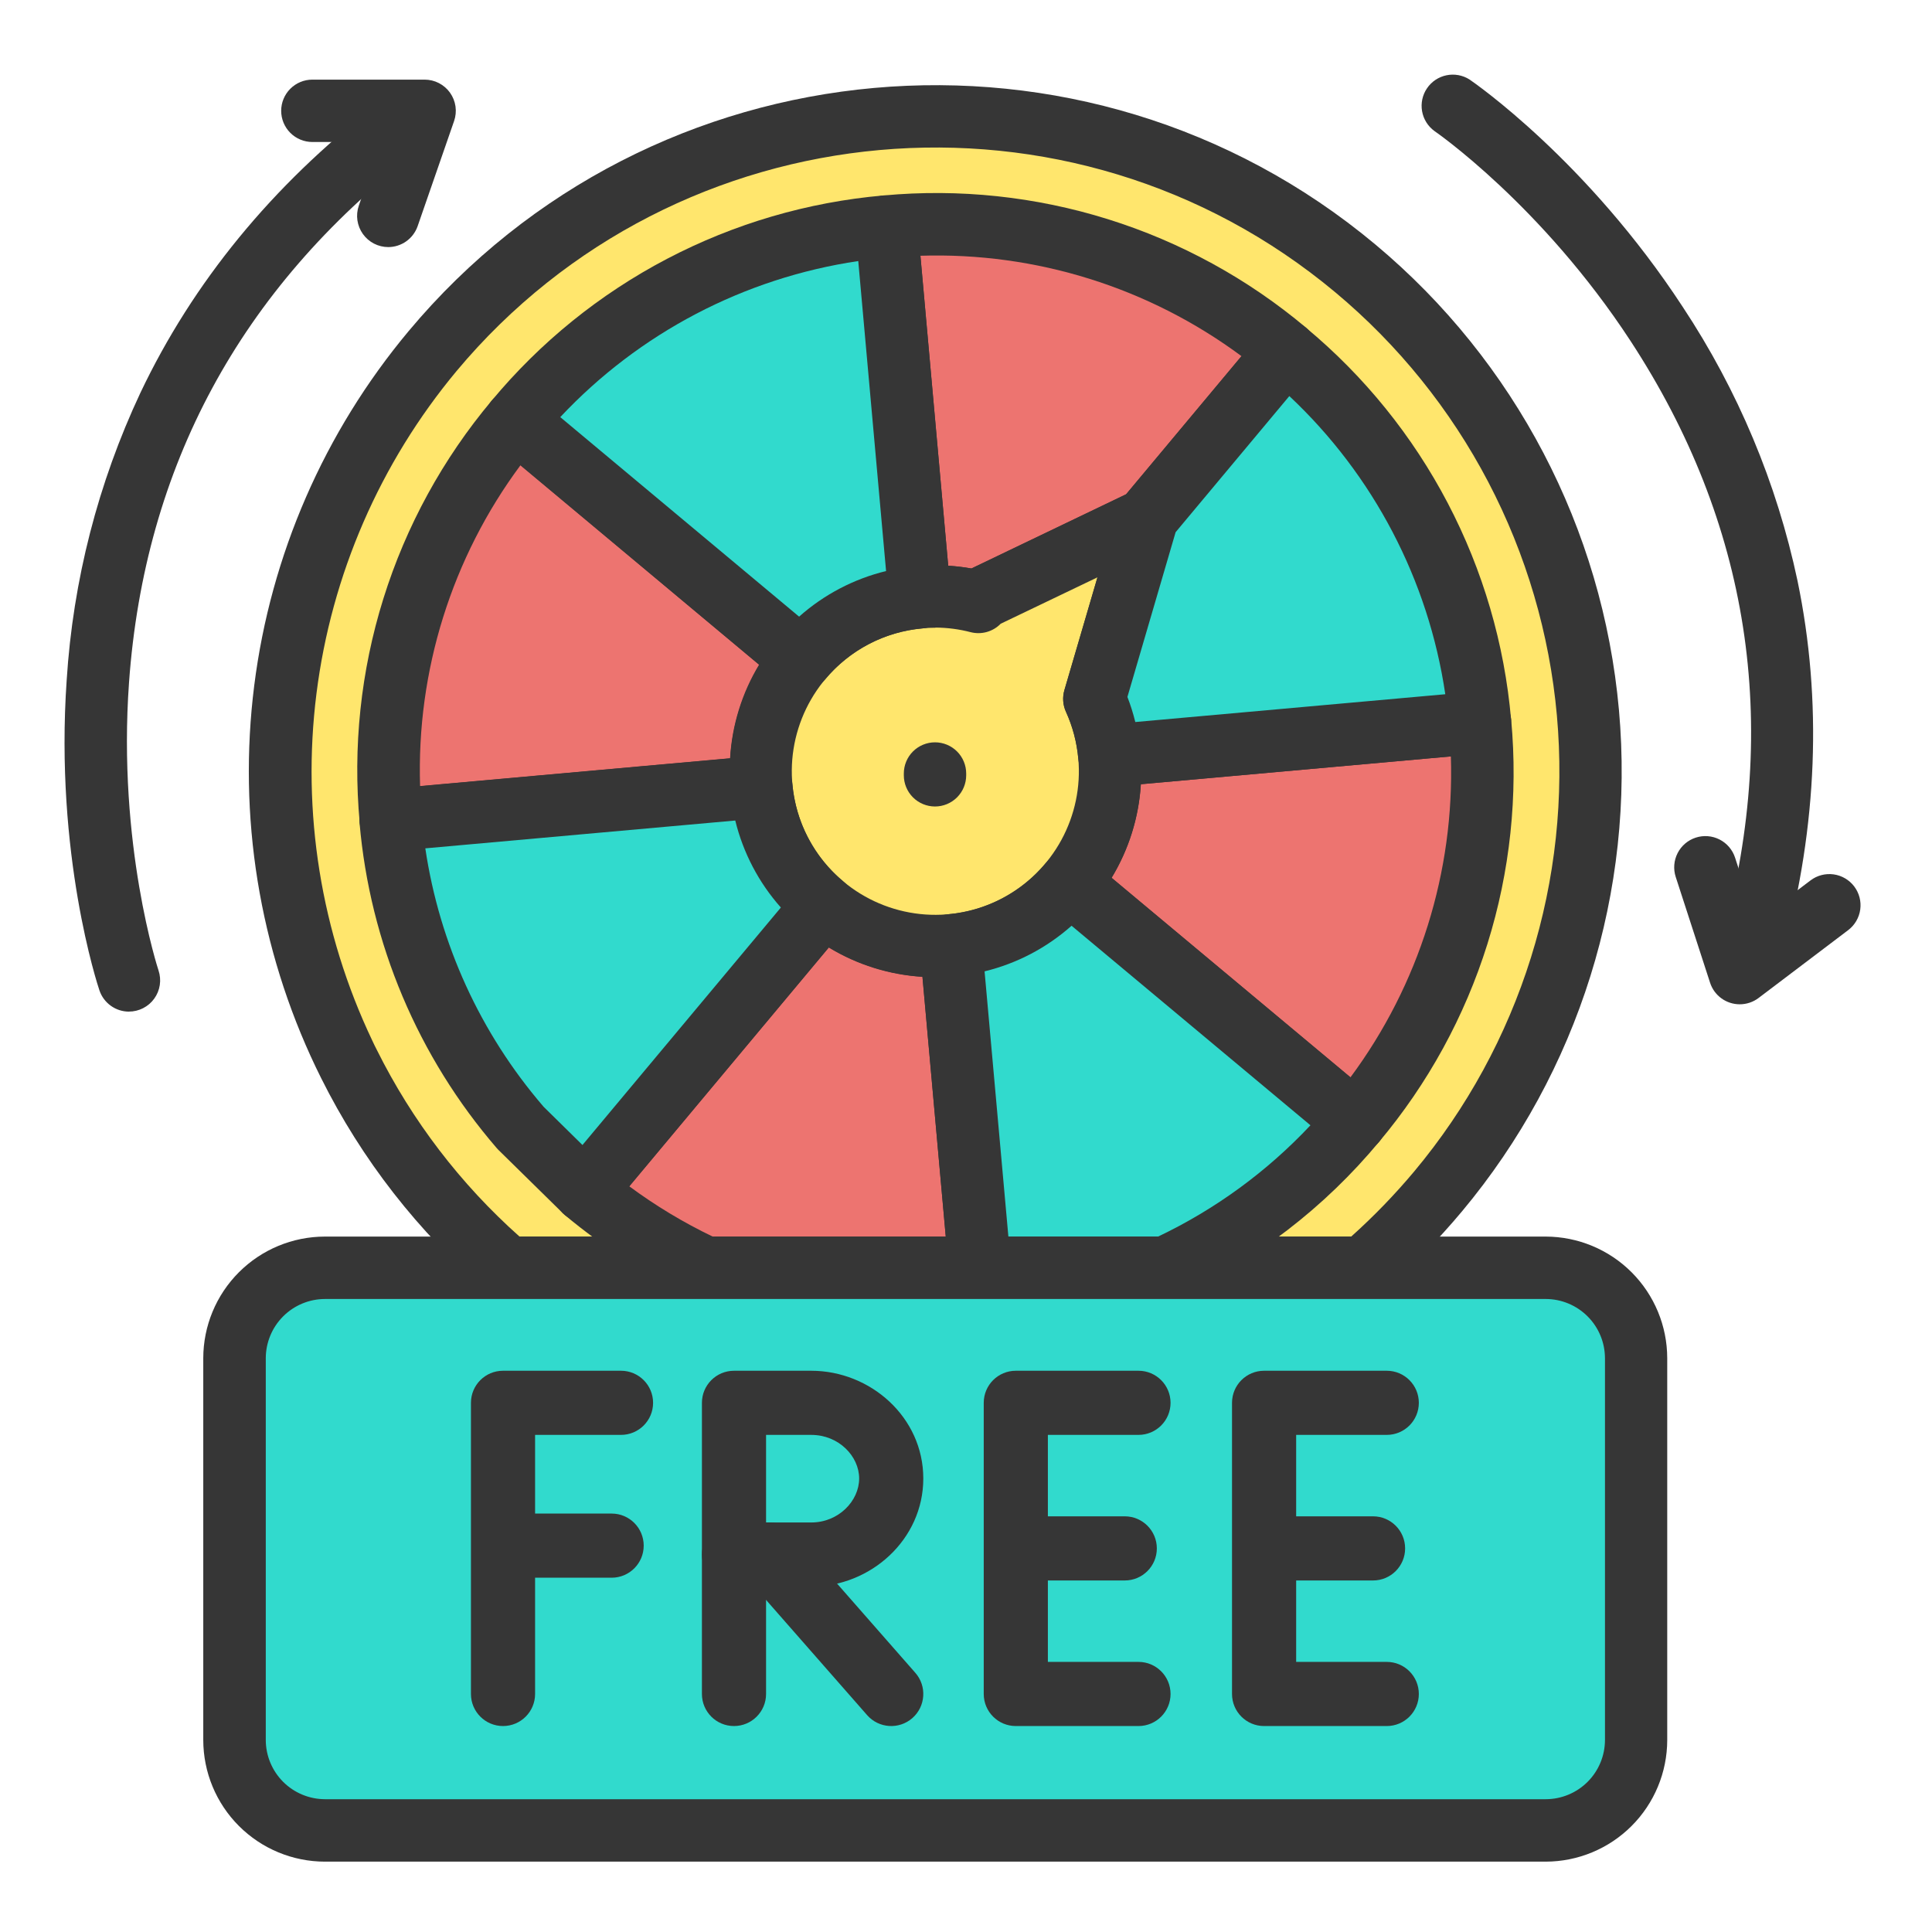
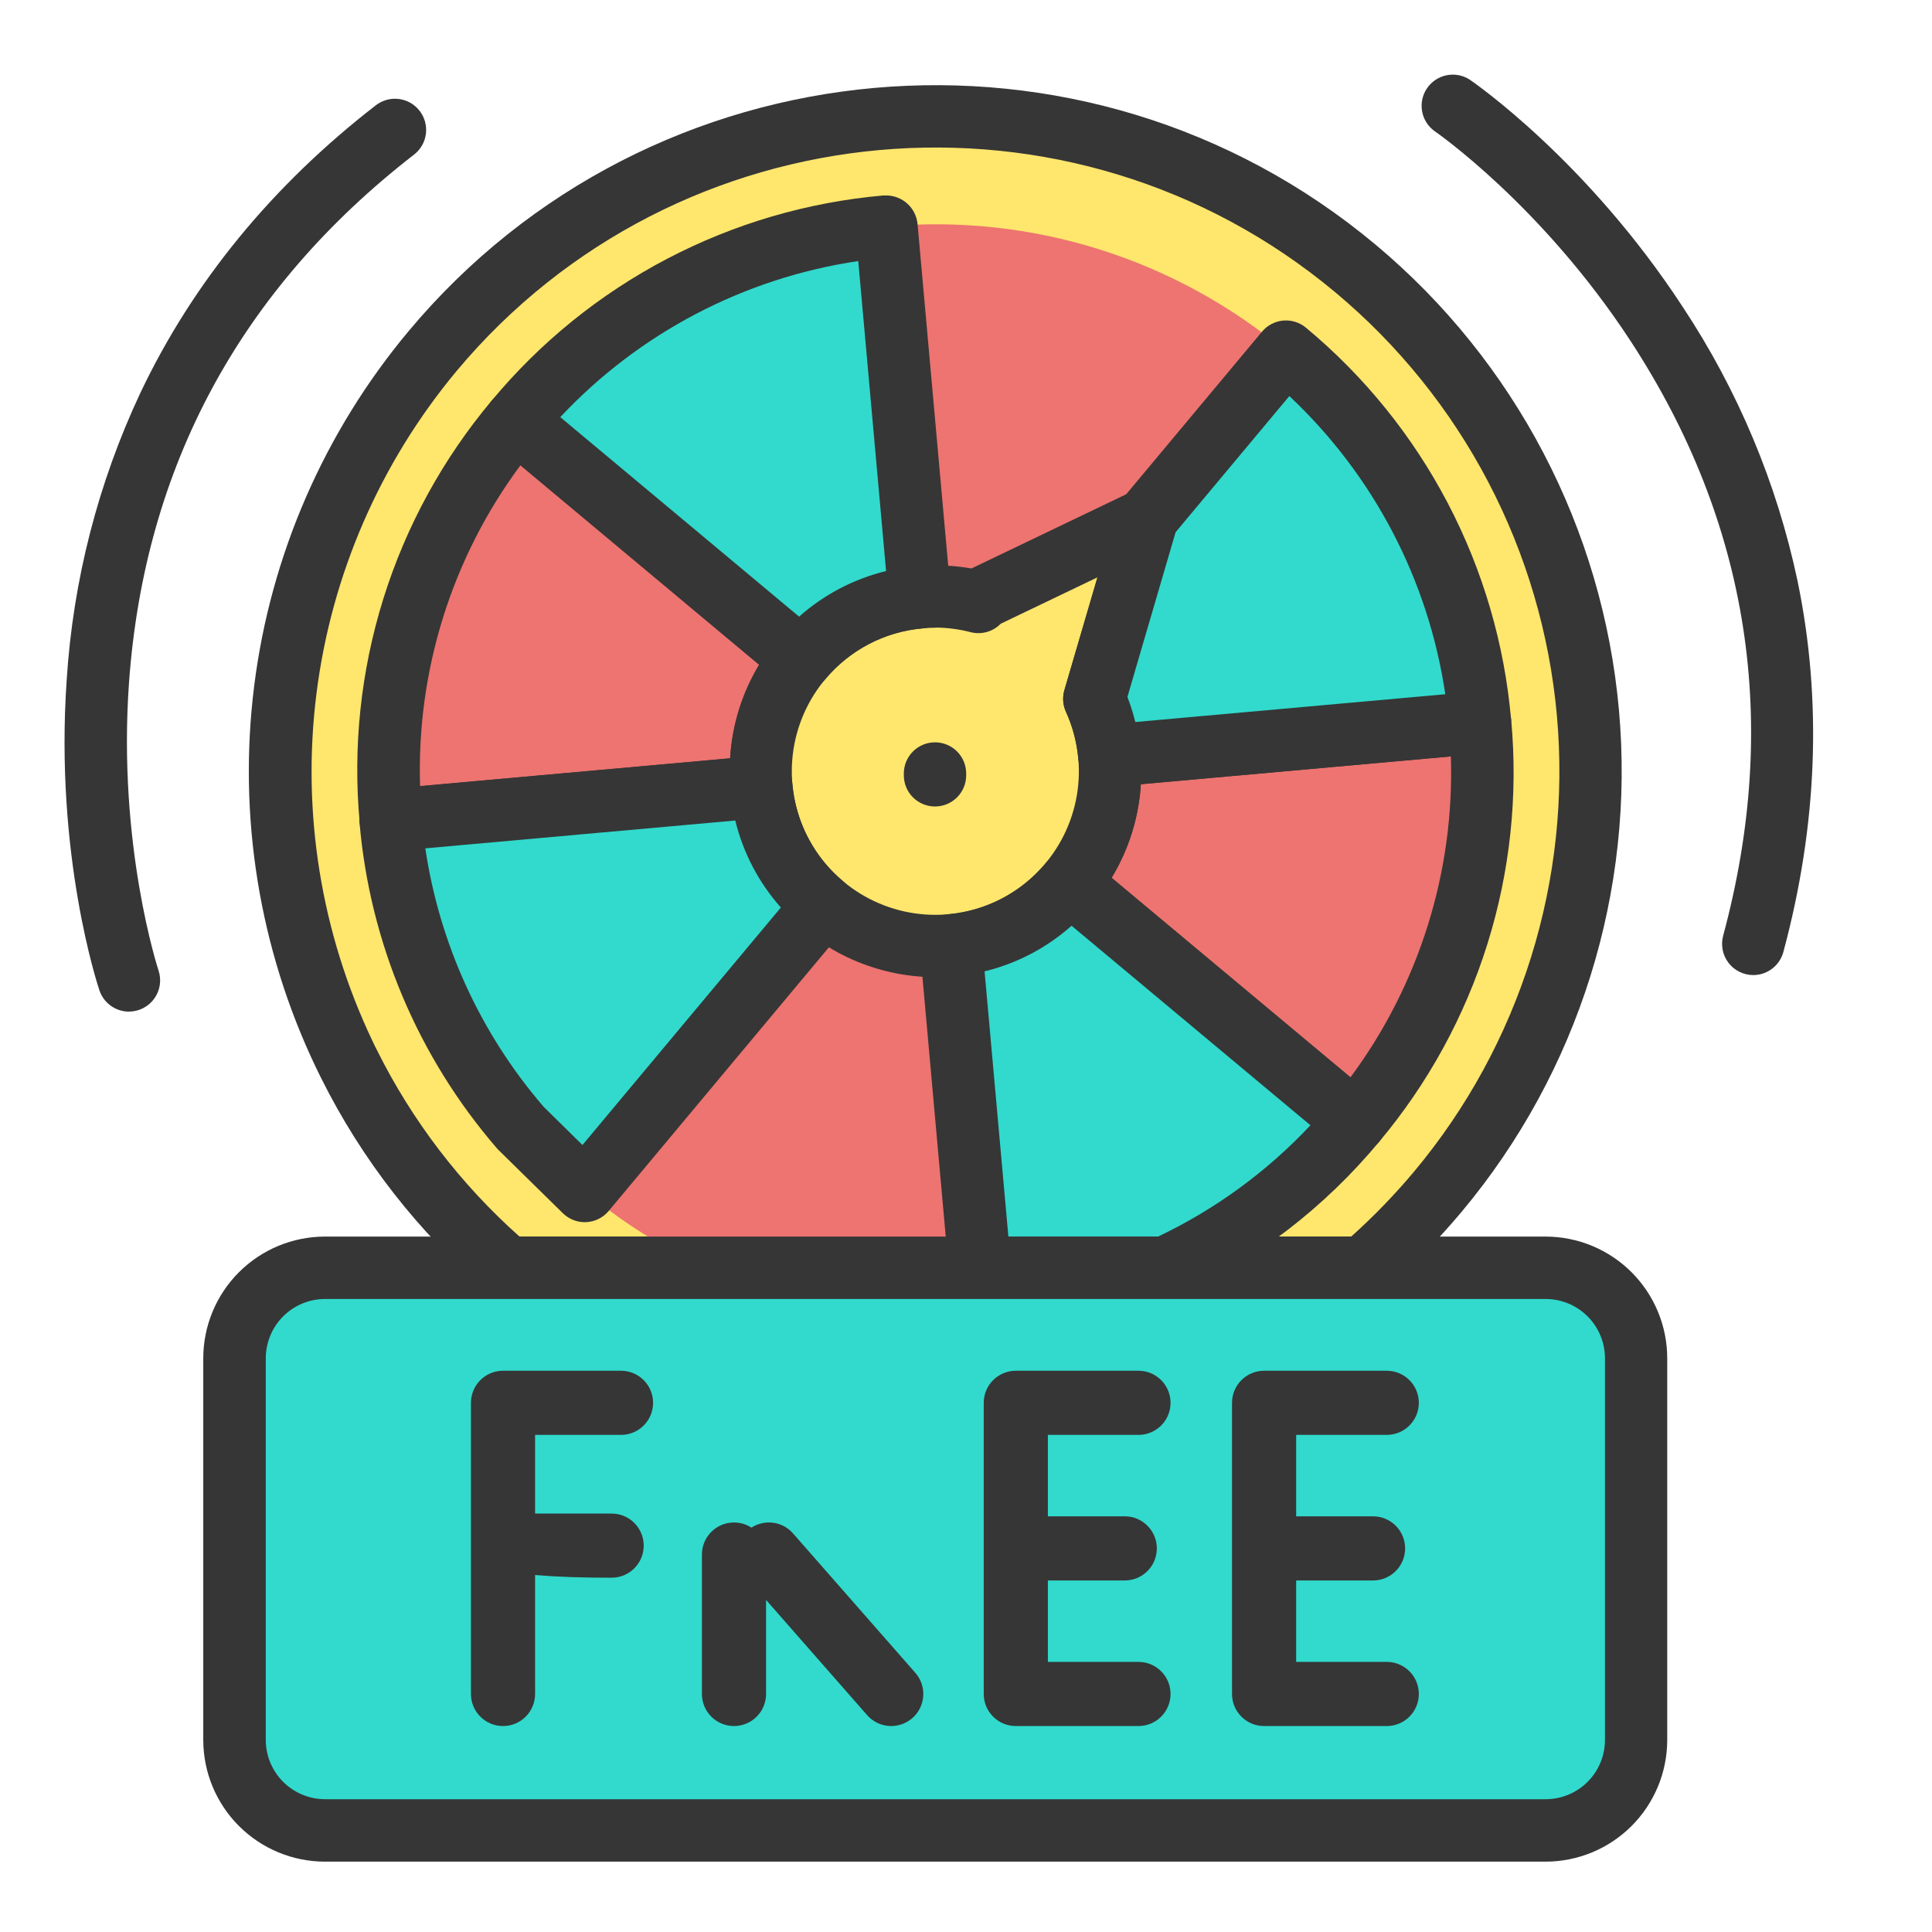
<svg xmlns="http://www.w3.org/2000/svg" width="251" height="251" viewBox="0 0 251 251" fill="none">
  <g clip-path="url(#clip0_303_5711)">
    <path d="M138.937 114.752C137.028 117.043 134.685 118.933 132.043 120.315C129.401 121.697 126.512 122.543 123.542 122.805L127.302 164.7H151.346C160.885 160.295 169.323 153.82 176.047 145.746L138.937 114.752ZM115.166 29.431H115.134C105.844 30.257 96.809 32.909 88.547 37.237C80.286 41.564 72.96 47.48 66.991 54.646L104.087 85.636C105.995 83.345 108.337 81.455 110.978 80.073C113.619 78.691 116.508 77.845 119.477 77.583L115.166 29.431ZM167.069 45.668L148.84 67.493L149.022 67.407L142.186 90.781C143.247 93.116 143.905 95.614 144.132 98.168L192.284 93.839C191.462 84.544 188.81 75.504 184.483 67.237C180.156 58.971 174.238 51.641 167.069 45.668ZM98.91 102.229L50.767 106.549C52.072 121.302 57.97 135.275 67.629 146.503C70.18 149.463 72.973 152.207 75.978 154.706L106.967 117.601C104.677 115.696 102.787 113.357 101.404 110.719C100.021 108.081 99.174 105.196 98.91 102.229Z" fill="#FFE66D" />
    <path d="M151.346 168.761H127.302C126.289 168.762 125.313 168.383 124.566 167.7C123.819 167.016 123.354 166.078 123.264 165.07L119.504 123.174C119.504 123.056 119.504 122.933 119.504 122.814C119.504 121.801 119.883 120.823 120.567 120.075C121.251 119.327 122.191 118.862 123.2 118.772C125.641 118.561 128.016 117.867 130.187 116.731C132.358 115.595 134.282 114.04 135.847 112.155C136.536 111.331 137.524 110.814 138.594 110.718C139.664 110.622 140.728 110.956 141.553 111.644L178.658 142.634C179.482 143.323 179.999 144.311 180.095 145.381C180.19 146.451 179.857 147.515 179.169 148.34C172.071 156.89 163.148 163.742 153.055 168.392C152.519 168.638 151.936 168.764 151.346 168.761ZM131.007 160.658H150.444C157.89 157.113 164.607 152.207 170.25 146.193L139.215 120.271C135.988 123.14 132.107 125.174 127.913 126.196L131.007 160.658ZM75.96 158.78C75.011 158.781 74.093 158.447 73.366 157.837C70.202 155.197 67.26 152.301 64.571 149.178L64.543 149.146C54.309 137.291 48.069 122.512 46.711 106.909C46.661 106.378 46.717 105.842 46.876 105.332C47.034 104.823 47.291 104.349 47.633 103.939C47.975 103.529 48.394 103.191 48.867 102.944C49.34 102.696 49.857 102.545 50.389 102.498L98.546 98.178C98.667 98.178 98.787 98.178 98.906 98.178C99.919 98.177 100.897 98.556 101.645 99.24C102.393 99.924 102.858 100.864 102.948 101.874C103.158 104.313 103.85 106.685 104.985 108.855C106.119 111.024 107.673 112.947 109.556 114.511C110.38 115.2 110.897 116.188 110.992 117.258C111.088 118.328 110.755 119.392 110.066 120.217L79.077 157.322C78.696 157.78 78.22 158.147 77.681 158.4C77.142 158.652 76.554 158.782 75.96 158.78ZM70.655 143.828L70.687 143.869C72.21 145.641 73.825 147.331 75.527 148.932L101.448 117.906C98.58 114.679 96.546 110.799 95.524 106.604L55.256 110.218C57.101 122.654 62.441 134.31 70.655 143.828ZM144.123 102.224C143.109 102.224 142.133 101.845 141.385 101.161C140.637 100.477 140.172 99.538 140.081 98.528C139.895 96.434 139.356 94.386 138.486 92.472C138.083 91.588 138.012 90.588 138.285 89.655L144.788 67.461C144.799 66.527 145.132 65.626 145.732 64.909L163.961 43.084C164.65 42.26 165.638 41.744 166.708 41.648C167.778 41.552 168.842 41.885 169.667 42.574C177.255 48.879 183.517 56.626 188.092 65.367C192.667 74.108 195.462 83.669 196.318 93.497C196.318 93.619 196.318 93.74 196.318 93.862C196.318 94.875 195.94 95.853 195.257 96.601C194.574 97.35 193.636 97.817 192.626 97.909L144.465 102.229C144.358 102.226 144.244 102.224 144.123 102.224ZM146.47 90.544C146.881 91.607 147.224 92.696 147.495 93.803L187.768 90.193C185.578 75.365 178.437 61.713 167.506 51.456L152.732 69.143L146.47 90.544ZM104.087 89.697C103.137 89.697 102.217 89.363 101.489 88.753L64.384 57.764C63.56 57.075 63.043 56.086 62.947 55.016C62.852 53.946 63.185 52.882 63.874 52.058C70.174 44.469 77.917 38.205 86.654 33.629C95.391 29.052 104.948 26.253 114.774 25.393C114.895 25.393 115.017 25.393 115.139 25.393C116.153 25.397 117.129 25.776 117.88 26.458C118.631 27.14 119.102 28.076 119.204 29.084L123.524 77.246C123.572 77.776 123.514 78.311 123.355 78.819C123.196 79.327 122.938 79.799 122.597 80.207C122.255 80.616 121.836 80.953 121.364 81.199C120.892 81.446 120.377 81.597 119.846 81.644C117.406 81.855 115.032 82.549 112.862 83.685C110.692 84.821 108.769 86.376 107.204 88.261C106.822 88.714 106.344 89.078 105.806 89.326C105.267 89.574 104.68 89.701 104.087 89.697ZM72.788 54.191L103.818 80.112C107.044 77.245 110.923 75.211 115.116 74.188L111.502 33.915C96.68 36.113 83.036 43.259 72.788 54.191Z" fill="#363636" />
    <path d="M16.756 131.428C15.908 131.427 15.081 131.16 14.393 130.664C13.704 130.169 13.188 129.47 12.918 128.666C12.677 127.959 7.094 111.038 8.662 88.37C9.483 75.421 12.737 62.743 18.255 51.001C25.064 36.686 35.349 24.112 48.83 13.676C49.251 13.35 49.731 13.111 50.245 12.97C50.758 12.83 51.294 12.793 51.822 12.86C52.35 12.927 52.86 13.097 53.322 13.361C53.784 13.625 54.189 13.978 54.515 14.399C54.841 14.819 55.081 15.3 55.221 15.813C55.361 16.327 55.399 16.863 55.331 17.391C55.264 17.919 55.094 18.428 54.83 18.89C54.566 19.352 54.214 19.758 53.793 20.084C31.239 37.561 18.784 60.644 16.765 88.635C15.243 109.749 20.543 125.927 20.598 126.086C20.8 126.696 20.855 127.345 20.759 127.98C20.662 128.615 20.415 129.217 20.039 129.739C19.664 130.26 19.17 130.684 18.598 130.977C18.027 131.27 17.393 131.423 16.751 131.423L16.756 131.428Z" fill="#363636" />
-     <path d="M50.443 32.101C49.797 32.1 49.16 31.945 48.586 31.649C48.012 31.352 47.517 30.923 47.143 30.396C46.769 29.87 46.525 29.261 46.433 28.622C46.342 27.982 46.404 27.33 46.615 26.719L49.486 18.448H40.581C39.507 18.448 38.476 18.021 37.717 17.261C36.957 16.501 36.53 15.471 36.53 14.396C36.53 13.322 36.957 12.291 37.717 11.531C38.476 10.772 39.507 10.345 40.581 10.345H55.165C55.811 10.345 56.448 10.499 57.023 10.795C57.597 11.092 58.093 11.521 58.468 12.048C58.842 12.575 59.086 13.184 59.177 13.824C59.268 14.464 59.205 15.116 58.993 15.727L54.253 29.399C53.974 30.187 53.458 30.87 52.776 31.354C52.094 31.837 51.279 32.098 50.443 32.101Z" fill="#363636" />
    <path d="M227.781 126.679C227.159 126.678 226.545 126.535 225.987 126.259C225.429 125.984 224.942 125.584 224.564 125.09C224.186 124.596 223.926 124.022 223.805 123.411C223.684 122.801 223.705 122.171 223.866 121.57C231.327 93.916 227.28 67.926 211.844 44.31C200.292 26.637 186.492 17.112 186.355 17.021C185.506 16.401 184.93 15.476 184.751 14.439C184.571 13.403 184.802 12.337 185.394 11.468C185.985 10.598 186.892 9.993 187.922 9.78C188.952 9.567 190.025 9.763 190.913 10.326C191.532 10.75 206.193 20.867 218.621 39.88C225.785 50.702 230.844 62.777 233.532 75.473C236.75 91 236.126 107.219 231.687 123.689C231.453 124.546 230.944 125.303 230.239 125.843C229.533 126.384 228.67 126.677 227.781 126.679Z" fill="#363636" />
-     <path d="M226.022 130.475C225.166 130.475 224.331 130.204 223.639 129.701C222.946 129.197 222.431 128.487 222.167 127.672L217.705 113.927C217.373 112.905 217.461 111.792 217.95 110.835C218.438 109.877 219.287 109.153 220.31 108.821C221.332 108.489 222.445 108.577 223.402 109.066C224.36 109.554 225.084 110.403 225.416 111.425L228.118 119.752L235.219 114.379C235.643 114.057 236.126 113.823 236.641 113.689C237.156 113.555 237.692 113.523 238.22 113.596C238.747 113.669 239.254 113.845 239.713 114.114C240.172 114.383 240.574 114.74 240.895 115.165C241.216 115.589 241.45 116.072 241.585 116.587C241.719 117.102 241.75 117.638 241.677 118.166C241.604 118.693 241.428 119.2 241.159 119.659C240.89 120.118 240.533 120.52 240.109 120.841L228.469 129.655C227.765 130.188 226.905 130.476 226.022 130.475Z" fill="#363636" />
    <path d="M186.838 154.77C183.856 158.341 180.589 161.664 177.068 164.705H65.975C57.401 157.343 50.386 148.342 45.339 138.231C45.12 137.776 44.883 137.361 44.701 136.924C37.669 122.205 35.012 105.775 37.048 89.59C39.084 73.405 45.727 58.146 56.185 45.627C86.314 9.529 140.008 4.735 176.092 34.872C212.177 65.01 216.98 118.694 186.838 154.77Z" fill="#FFE66D" />
    <path d="M177.068 168.761H65.975C65.005 168.761 64.067 168.413 63.331 167.781C54.343 160.074 46.992 150.643 41.712 140.046C41.479 139.59 41.256 139.134 41.023 138.637C33.666 123.22 30.891 106.014 33.028 89.066C35.165 72.117 42.124 56.139 53.077 43.03C84.6 5.296 140.951 0.241 178.685 31.764C196.835 46.927 208.217 68.679 210.329 92.234C212.441 115.789 205.109 139.218 189.946 157.368C186.823 161.107 183.401 164.586 179.715 167.772C178.98 168.409 178.04 168.76 177.068 168.761ZM67.497 160.654H175.541C178.475 158.027 181.216 155.192 183.744 152.172C190.569 144.002 195.717 134.567 198.895 124.406C202.074 114.245 203.219 103.558 202.267 92.955C201.315 82.352 198.284 72.04 193.346 62.608C188.408 53.176 181.661 44.809 173.49 37.985C139.178 9.324 87.954 13.918 59.298 48.225C49.363 60.162 43.054 74.694 41.115 90.103C39.177 105.511 41.691 121.153 48.361 135.178C48.566 135.634 48.766 136.017 48.967 136.418C53.541 145.605 59.83 153.831 67.497 160.654Z" fill="#363636" />
    <path d="M167.069 45.669L148.84 67.493L126.874 78.021L127.083 78.194C124.597 77.563 122.022 77.36 119.468 77.592L115.166 29.431C124.46 28.584 133.831 29.582 142.738 32.369C151.645 35.156 159.914 39.675 167.069 45.669Z" fill="#ED7470" />
-     <path d="M127.106 82.245C126.769 82.245 126.434 82.202 126.108 82.118C124.067 81.6 121.952 81.433 119.855 81.626C119.325 81.674 118.79 81.617 118.282 81.459C117.774 81.3 117.302 81.043 116.893 80.702C116.484 80.361 116.146 79.942 115.899 79.47C115.652 78.999 115.501 78.483 115.453 77.953L111.133 29.791C111.085 29.261 111.142 28.727 111.301 28.219C111.46 27.711 111.717 27.24 112.058 26.831C112.399 26.423 112.818 26.086 113.289 25.839C113.761 25.592 114.276 25.441 114.806 25.393C124.631 24.485 134.539 25.535 143.956 28.482C153.373 31.429 162.111 36.214 169.667 42.561C170.489 43.251 171.004 44.24 171.098 45.31C171.192 46.38 170.858 47.443 170.168 48.266L151.939 70.096C151.86 70.19 151.778 70.279 151.693 70.365C151.367 70.69 150.99 70.958 150.576 71.158L129.995 81.024C129.619 81.409 129.17 81.716 128.674 81.925C128.177 82.135 127.645 82.244 127.106 82.245ZM123.191 73.495C124.203 73.558 125.21 73.678 126.208 73.856L146.288 64.217L161.286 46.266C149.252 37.342 134.556 32.747 119.582 33.227L123.191 73.495Z" fill="#363636" />
    <path d="M98.91 102.229L50.767 106.549C49.918 97.256 50.915 87.886 53.699 78.979C56.483 70.072 61 61.802 66.991 54.647L104.087 85.636C102.173 87.924 100.729 90.568 99.841 93.415C98.952 96.263 98.636 99.259 98.91 102.229Z" fill="#ED7470" />
    <path d="M50.767 110.601C49.755 110.6 48.78 110.221 48.034 109.538C47.287 108.855 46.824 107.917 46.734 106.909C45.822 97.086 46.868 87.179 49.811 77.762C52.754 68.345 57.535 59.605 63.878 52.049C64.219 51.64 64.638 51.303 65.11 51.056C65.581 50.809 66.097 50.657 66.627 50.61C67.158 50.562 67.692 50.62 68.2 50.779C68.708 50.939 69.18 51.197 69.588 51.538L106.694 82.528C107.103 82.869 107.44 83.288 107.687 83.759C107.934 84.231 108.085 84.747 108.133 85.277C108.18 85.808 108.123 86.342 107.963 86.85C107.804 87.358 107.546 87.83 107.204 88.238C105.628 90.114 104.44 92.284 103.708 94.622C102.977 96.96 102.717 99.42 102.943 101.86C102.992 102.395 102.934 102.935 102.772 103.447C102.61 103.96 102.347 104.435 102 104.845C101.653 105.255 101.227 105.592 100.748 105.836C100.269 106.08 99.747 106.227 99.211 106.267L51.113 110.583C50.99 110.596 50.867 110.601 50.767 110.601ZM67.629 60.43C58.698 72.462 54.098 87.161 54.577 102.138L94.85 98.524C95.094 94.22 96.388 90.041 98.618 86.351L67.629 60.43Z" fill="#363636" />
    <path d="M127.302 164.705H91.691C86.034 162.083 80.746 158.727 75.964 154.725L106.954 117.619C109.239 119.534 111.88 120.978 114.725 121.869C117.571 122.759 120.564 123.077 123.533 122.805L127.302 164.705Z" fill="#ED7470" />
-     <path d="M127.302 168.761H91.691C91.103 168.762 90.521 168.634 89.987 168.387C84.009 165.616 78.421 162.07 73.366 157.842C72.542 157.153 72.025 156.165 71.93 155.095C71.834 154.025 72.167 152.96 72.856 152.136L103.846 115.031C104.186 114.621 104.604 114.283 105.076 114.035C105.547 113.788 106.063 113.635 106.593 113.587C107.123 113.539 107.658 113.596 108.166 113.754C108.675 113.913 109.147 114.17 109.556 114.511C111.431 116.087 113.6 117.275 115.937 118.006C118.275 118.738 120.734 118.998 123.173 118.772C123.708 118.724 124.248 118.782 124.76 118.944C125.273 119.106 125.748 119.368 126.158 119.715C126.568 120.063 126.905 120.488 127.149 120.967C127.393 121.446 127.54 121.969 127.58 122.505L131.335 164.35C131.386 164.91 131.319 165.476 131.139 166.009C130.959 166.542 130.67 167.033 130.29 167.448C129.91 167.864 129.448 168.195 128.933 168.422C128.417 168.649 127.86 168.766 127.297 168.766L127.302 168.761ZM92.598 160.658H122.872L119.846 126.907C115.539 126.651 111.36 125.345 107.674 123.102L81.756 154.123C85.155 156.637 88.783 158.824 92.594 160.654L92.598 160.658Z" fill="#363636" />
    <path d="M176.047 145.751L138.941 114.762C140.857 112.476 142.301 109.834 143.19 106.988C144.079 104.142 144.396 101.147 144.123 98.178L192.284 93.839C193.133 103.135 192.135 112.508 189.349 121.417C186.562 130.326 182.041 138.596 176.047 145.751Z" fill="#ED7470" />
    <path d="M176.047 149.807C175.097 149.807 174.178 149.473 173.449 148.864L136.344 117.874C135.935 117.533 135.597 117.115 135.351 116.643C135.104 116.171 134.952 115.655 134.905 115.125C134.857 114.595 134.915 114.06 135.074 113.552C135.234 113.044 135.492 112.572 135.833 112.164C137.41 110.288 138.599 108.118 139.33 105.778C140.06 103.439 140.319 100.978 140.09 98.538C140.04 97.99 140.102 97.439 140.272 96.916C140.442 96.394 140.716 95.911 141.079 95.498C141.441 95.085 141.884 94.75 142.38 94.513C142.876 94.277 143.414 94.144 143.963 94.122L191.929 89.82C192.999 89.725 194.063 90.058 194.887 90.747C195.712 91.435 196.23 92.423 196.327 93.493C197.235 103.318 196.186 113.226 193.239 122.643C190.292 132.06 185.507 140.799 179.159 148.353C178.474 149.176 177.491 149.693 176.425 149.794C176.291 149.803 176.165 149.807 176.047 149.807ZM144.415 114.051L175.441 139.973C184.371 127.942 188.971 113.244 188.493 98.269L148.22 101.883C147.963 106.187 146.656 110.363 144.415 114.046V114.051Z" fill="#363636" />
    <path d="M144.118 98.169C144.542 102.958 143.432 107.759 140.949 111.877C138.465 115.994 134.736 119.215 130.301 121.074C125.866 122.932 120.955 123.333 116.278 122.217C111.601 121.101 107.399 118.526 104.282 114.866C101.164 111.205 99.291 106.647 98.933 101.852C98.576 97.057 99.753 92.272 102.294 88.19C104.835 84.107 108.608 80.939 113.068 79.142C117.529 77.345 122.445 77.013 127.106 78.194L126.896 78.021L148.835 67.503L149.017 67.416L142.182 90.79C143.238 93.123 143.893 95.618 144.118 98.169Z" fill="#FFE66D" />
    <path d="M121.455 126.952C117.75 126.937 114.089 126.153 110.703 124.649C107.318 123.145 104.281 120.954 101.787 118.215C99.292 115.476 97.394 112.249 96.212 108.738C95.029 105.227 94.589 101.508 94.919 97.818C95.249 94.128 96.342 90.547 98.129 87.302C99.915 84.056 102.356 81.217 105.297 78.964C108.238 76.711 111.615 75.094 115.214 74.215C118.813 73.335 122.555 73.213 126.204 73.855L146.971 63.898L147.09 63.838L147.272 63.752C147.978 63.414 148.767 63.287 149.543 63.388C150.32 63.489 151.05 63.812 151.646 64.32C152.243 64.827 152.679 65.496 152.903 66.246C153.128 66.996 153.13 67.795 152.909 68.546L146.47 90.544C147.369 92.873 147.936 95.317 148.156 97.804C148.473 101.304 148.097 104.832 147.049 108.186C146.001 111.54 144.303 114.655 142.05 117.352C139.797 120.049 137.035 122.276 133.921 123.904C130.807 125.533 127.402 126.531 123.902 126.843C123.082 126.916 122.266 126.952 121.455 126.952ZM121.551 81.553C120.986 81.553 120.419 81.578 119.851 81.63C116.177 81.959 112.684 83.371 109.812 85.686C106.941 88 104.82 91.115 103.719 94.635C102.617 98.155 102.584 101.922 103.624 105.461C104.664 109 106.729 112.151 109.56 114.516C112.391 116.88 115.859 118.352 119.526 118.746C123.194 119.14 126.895 118.437 130.163 116.726C133.431 115.016 136.118 112.375 137.885 109.138C139.652 105.9 140.419 102.211 140.09 98.538C139.902 96.439 139.36 94.388 138.486 92.472C138.083 91.588 138.012 90.588 138.285 89.655L142.578 75.008L130.009 81.033C129.512 81.543 128.89 81.912 128.206 82.105C127.521 82.298 126.797 82.307 126.108 82.131C124.62 81.744 123.089 81.543 121.551 81.534V81.553Z" fill="#363636" />
    <path d="M106.963 117.619L75.973 154.725L67.624 146.522C57.965 135.294 52.068 121.321 50.762 106.568L98.919 102.248C99.181 105.213 100.026 108.098 101.407 110.736C102.787 113.374 104.675 115.713 106.963 117.619Z" fill="#31DACD" />
    <path d="M75.964 158.781C74.9 158.78 73.878 158.361 73.12 157.614L64.771 149.411L64.676 149.315L64.539 149.165C54.302 137.304 48.064 122.518 46.711 106.91C46.661 106.378 46.717 105.842 46.876 105.333C47.034 104.823 47.291 104.349 47.633 103.939C47.975 103.53 48.394 103.191 48.867 102.944C49.34 102.696 49.857 102.545 50.389 102.498L98.545 98.178C98.667 98.178 98.787 98.178 98.906 98.178C99.919 98.177 100.897 98.556 101.645 99.24C102.393 99.924 102.858 100.864 102.948 101.874C103.158 104.313 103.85 106.686 104.985 108.855C106.119 111.024 107.673 112.947 109.556 114.511C109.965 114.852 110.302 115.271 110.549 115.743C110.796 116.214 110.947 116.73 110.995 117.26C111.042 117.791 110.985 118.325 110.825 118.833C110.666 119.341 110.408 119.813 110.066 120.221L79.077 157.327C78.718 157.756 78.274 158.107 77.772 158.357C77.271 158.606 76.724 158.749 76.165 158.776L75.964 158.781ZM70.577 143.742L75.672 148.755L101.448 117.902C98.58 114.675 96.546 110.794 95.524 106.6L55.256 110.214C57.095 122.609 62.407 134.231 70.577 143.732V143.742Z" fill="#363636" />
    <path d="M192.284 93.839L144.123 98.16C143.896 95.605 143.238 93.107 142.177 90.772L149.013 67.398L148.831 67.484L167.06 45.66C174.231 51.632 180.152 58.964 184.481 67.232C188.81 75.5 191.462 84.543 192.284 93.839Z" fill="#31DACD" />
    <path d="M144.123 102.225C143.109 102.224 142.133 101.845 141.385 101.161C140.637 100.477 140.172 99.538 140.081 98.529C139.895 96.434 139.355 94.386 138.485 92.472C138.083 91.588 138.012 90.588 138.285 89.656L144.788 67.462C144.799 66.527 145.132 65.626 145.732 64.909L163.961 43.084C164.65 42.26 165.638 41.744 166.708 41.648C167.778 41.552 168.842 41.885 169.666 42.574C177.255 48.879 183.517 56.626 188.092 65.367C192.666 74.108 195.462 83.669 196.318 93.497C196.318 93.619 196.318 93.74 196.318 93.862C196.318 94.874 195.939 95.851 195.256 96.598C194.573 97.345 193.635 97.81 192.626 97.9L144.465 102.22C144.358 102.223 144.244 102.225 144.123 102.225ZM146.47 90.544C146.881 91.607 147.224 92.696 147.495 93.803L187.768 90.193C185.578 75.365 178.437 61.713 167.506 51.456L152.732 69.143L146.47 90.544Z" fill="#363636" />
    <path d="M119.486 77.592C116.516 77.852 113.626 78.696 110.983 80.076C108.341 81.457 105.997 83.346 104.087 85.636L66.991 54.646C72.96 47.48 80.287 41.563 88.549 37.236C96.812 32.908 105.848 30.256 115.139 29.431H115.17L119.486 77.592Z" fill="#31DACD" />
    <path d="M104.087 89.697C103.137 89.697 102.217 89.363 101.489 88.753L64.384 57.764C63.56 57.075 63.043 56.086 62.947 55.016C62.852 53.946 63.185 52.882 63.874 52.058C70.174 44.469 77.917 38.205 86.654 33.629C95.391 29.052 104.948 26.253 114.774 25.393C114.895 25.393 115.017 25.393 115.139 25.393C116.153 25.397 117.129 25.776 117.88 26.458C118.631 27.14 119.102 28.076 119.204 29.084L123.524 77.246C123.572 77.776 123.514 78.311 123.355 78.819C123.196 79.327 122.938 79.799 122.597 80.207C122.255 80.616 121.836 80.953 121.364 81.199C120.892 81.446 120.377 81.597 119.846 81.644C117.406 81.855 115.032 82.549 112.862 83.685C110.692 84.821 108.769 86.376 107.204 88.261C106.822 88.714 106.344 89.078 105.806 89.326C105.267 89.574 104.68 89.701 104.087 89.697ZM72.788 54.191L103.818 80.112C107.044 77.245 110.923 75.211 115.116 74.188L111.502 33.915C96.68 36.113 83.036 43.259 72.788 54.191Z" fill="#363636" />
    <path d="M176.047 145.751C169.323 153.825 160.885 160.3 151.346 164.705H127.302L123.542 122.81C126.512 122.549 129.401 121.702 132.043 120.32C134.685 118.938 137.028 117.048 138.937 114.757L176.047 145.751Z" fill="#31DACD" />
    <path d="M151.346 168.761H127.302C126.289 168.762 125.313 168.383 124.566 167.7C123.819 167.016 123.354 166.078 123.264 165.07L119.504 123.174C119.504 123.056 119.504 122.933 119.504 122.814C119.504 121.801 119.883 120.823 120.567 120.075C121.251 119.327 122.191 118.862 123.2 118.772C125.641 118.561 128.016 117.867 130.187 116.731C132.358 115.595 134.282 114.04 135.847 112.155C136.536 111.331 137.524 110.814 138.594 110.718C139.664 110.623 140.728 110.956 141.553 111.644L178.658 142.634C179.482 143.323 179.999 144.311 180.095 145.381C180.19 146.451 179.857 147.515 179.169 148.34C172.071 156.89 163.148 163.742 153.055 168.392C152.519 168.638 151.936 168.764 151.346 168.761ZM131.007 160.658H150.444C157.89 157.113 164.607 152.207 170.25 146.193L139.215 120.271C135.988 123.14 132.107 125.174 127.913 126.196L131.007 160.658Z" fill="#363636" />
    <path d="M212.551 176.458V226.06C212.551 229.175 211.313 232.163 209.111 234.366C206.909 236.569 203.922 237.807 200.806 237.809H42.213C39.097 237.807 36.109 236.569 33.907 234.366C31.703 232.163 30.465 229.175 30.464 226.06V176.458C30.464 174.914 30.768 173.385 31.36 171.958C31.951 170.532 32.817 169.236 33.91 168.144C35.002 167.053 36.299 166.187 37.726 165.597C39.153 165.007 40.682 164.704 42.226 164.705H200.82C203.934 164.71 206.918 165.95 209.118 168.154C211.317 170.358 212.552 173.345 212.551 176.458Z" fill="#31DACD" />
    <path d="M200.802 241.86H42.208C38.018 241.855 34.002 240.188 31.04 237.225C28.077 234.262 26.412 230.245 26.408 226.055V176.458C26.412 172.268 28.077 168.251 31.04 165.288C34.002 162.325 38.018 160.658 42.208 160.653H200.802C204.992 160.658 209.008 162.325 211.971 165.288C214.933 168.251 216.598 172.268 216.602 176.458V226.06C216.597 230.249 214.931 234.265 211.969 237.227C209.007 240.189 204.991 241.855 200.802 241.86ZM42.226 168.761C40.186 168.763 38.229 169.575 36.786 171.018C35.343 172.461 34.532 174.417 34.529 176.458V226.06C34.534 228.099 35.347 230.053 36.789 231.494C38.232 232.935 40.187 233.745 42.226 233.748H200.82C202.86 233.745 204.816 232.933 206.259 231.49C207.701 230.047 208.512 228.091 208.513 226.05V176.458C208.511 174.418 207.699 172.462 206.257 171.02C204.815 169.577 202.86 168.764 200.82 168.761H42.226Z" fill="#363636" />
    <path d="M121.473 104.777C120.399 104.777 119.368 104.35 118.608 103.59C117.849 102.83 117.422 101.8 117.422 100.725V100.493C117.422 99.961 117.527 99.434 117.73 98.942C117.934 98.451 118.232 98.004 118.608 97.628C118.985 97.252 119.431 96.953 119.923 96.75C120.414 96.546 120.941 96.441 121.473 96.441C122.005 96.441 122.532 96.546 123.024 96.75C123.515 96.953 123.962 97.252 124.338 97.628C124.714 98.004 125.013 98.451 125.216 98.942C125.42 99.434 125.525 99.961 125.525 100.493V100.725C125.525 101.8 125.098 102.83 124.338 103.59C123.578 104.35 122.548 104.777 121.473 104.777Z" fill="#363636" />
    <path fill-rule="evenodd" clip-rule="evenodd" d="M61.184 182.251C61.184 179.949 63.049 178.084 65.35 178.084H80.681C82.982 178.084 84.847 179.949 84.847 182.251C84.847 184.552 82.982 186.417 80.681 186.417H69.517V220.076C69.517 222.377 67.651 224.243 65.35 224.243C63.049 224.243 61.184 222.377 61.184 220.076V182.251Z" fill="#363636" />
-     <path fill-rule="evenodd" clip-rule="evenodd" d="M61.465 200.805C61.465 198.504 63.33 196.638 65.631 196.638H79.463C81.764 196.638 83.629 198.504 83.629 200.805C83.629 203.106 81.764 204.972 79.463 204.972H65.631C63.33 204.972 61.465 203.106 61.465 200.805Z" fill="#363636" />
+     <path fill-rule="evenodd" clip-rule="evenodd" d="M61.465 200.805C61.465 198.504 63.33 196.638 65.631 196.638H79.463C81.764 196.638 83.629 198.504 83.629 200.805C83.629 203.106 81.764 204.972 79.463 204.972C63.33 204.972 61.465 203.106 61.465 200.805Z" fill="#363636" />
    <path fill-rule="evenodd" clip-rule="evenodd" d="M127.804 182.251C127.804 179.949 129.669 178.084 131.971 178.084H147.909C150.21 178.084 152.075 179.949 152.075 182.251C152.075 184.552 150.21 186.417 147.909 186.417H136.137V215.909H147.909C150.21 215.909 152.075 217.775 152.075 220.076C152.075 222.377 150.21 224.243 147.909 224.243H131.971C129.669 224.243 127.804 222.377 127.804 220.076V182.251Z" fill="#363636" />
    <path fill-rule="evenodd" clip-rule="evenodd" d="M127.895 201.164C127.895 198.863 129.761 196.997 132.062 196.997H146.127C148.428 196.997 150.293 198.863 150.293 201.164C150.293 203.465 148.428 205.33 146.127 205.33H132.062C129.761 205.33 127.895 203.465 127.895 201.164Z" fill="#363636" />
    <path fill-rule="evenodd" clip-rule="evenodd" d="M160.06 182.251C160.06 179.949 161.925 178.084 164.226 178.084H180.164C182.466 178.084 184.331 179.949 184.331 182.251C184.331 184.552 182.466 186.417 180.164 186.417H168.393V215.909H180.164C182.466 215.909 184.331 217.775 184.331 220.076C184.331 222.377 182.466 224.243 180.164 224.243H164.226C161.925 224.243 160.06 222.377 160.06 220.076V182.251Z" fill="#363636" />
    <path fill-rule="evenodd" clip-rule="evenodd" d="M160.151 201.164C160.151 198.863 162.016 196.997 164.318 196.997H178.382C180.684 196.997 182.549 198.863 182.549 201.164C182.549 203.465 180.684 205.33 178.382 205.33H164.318C162.016 205.33 160.151 203.465 160.151 201.164Z" fill="#363636" />
    <path fill-rule="evenodd" clip-rule="evenodd" d="M97.148 198.829C98.878 197.312 101.511 197.484 103.028 199.214L118.918 217.329C120.435 219.059 120.263 221.691 118.533 223.209C116.803 224.726 114.17 224.554 112.653 222.824L96.763 204.709C95.246 202.979 95.418 200.347 97.148 198.829Z" fill="#363636" />
    <path fill-rule="evenodd" clip-rule="evenodd" d="M95.358 197.795C97.659 197.795 99.525 199.66 99.525 201.962V220.076C99.525 222.377 97.659 224.243 95.358 224.243C93.057 224.243 91.191 222.377 91.191 220.076V201.962C91.191 199.66 93.057 197.795 95.358 197.795Z" fill="#363636" />
-     <path fill-rule="evenodd" clip-rule="evenodd" d="M91.192 182.252C91.192 179.95 93.058 178.085 95.359 178.085H105.398C105.398 178.085 105.398 178.085 105.398 178.085C113.077 178.084 119.952 184.111 119.952 192.082C119.952 200.027 113.105 206.129 105.399 206.129H95.359C93.058 206.129 91.192 204.263 91.192 201.962V182.252ZM99.525 186.418V197.795H105.399C108.944 197.795 111.619 194.995 111.619 192.082C111.619 189.194 108.972 186.418 105.399 186.418H99.525Z" fill="#363636" />
  </g>
  <defs>
    <clipPath id="clip0_303_5711">
      <rect width="233.333" height="233.333" fill="white" transform="translate(8.384 9.074)" />
    </clipPath>
  </defs>
</svg>